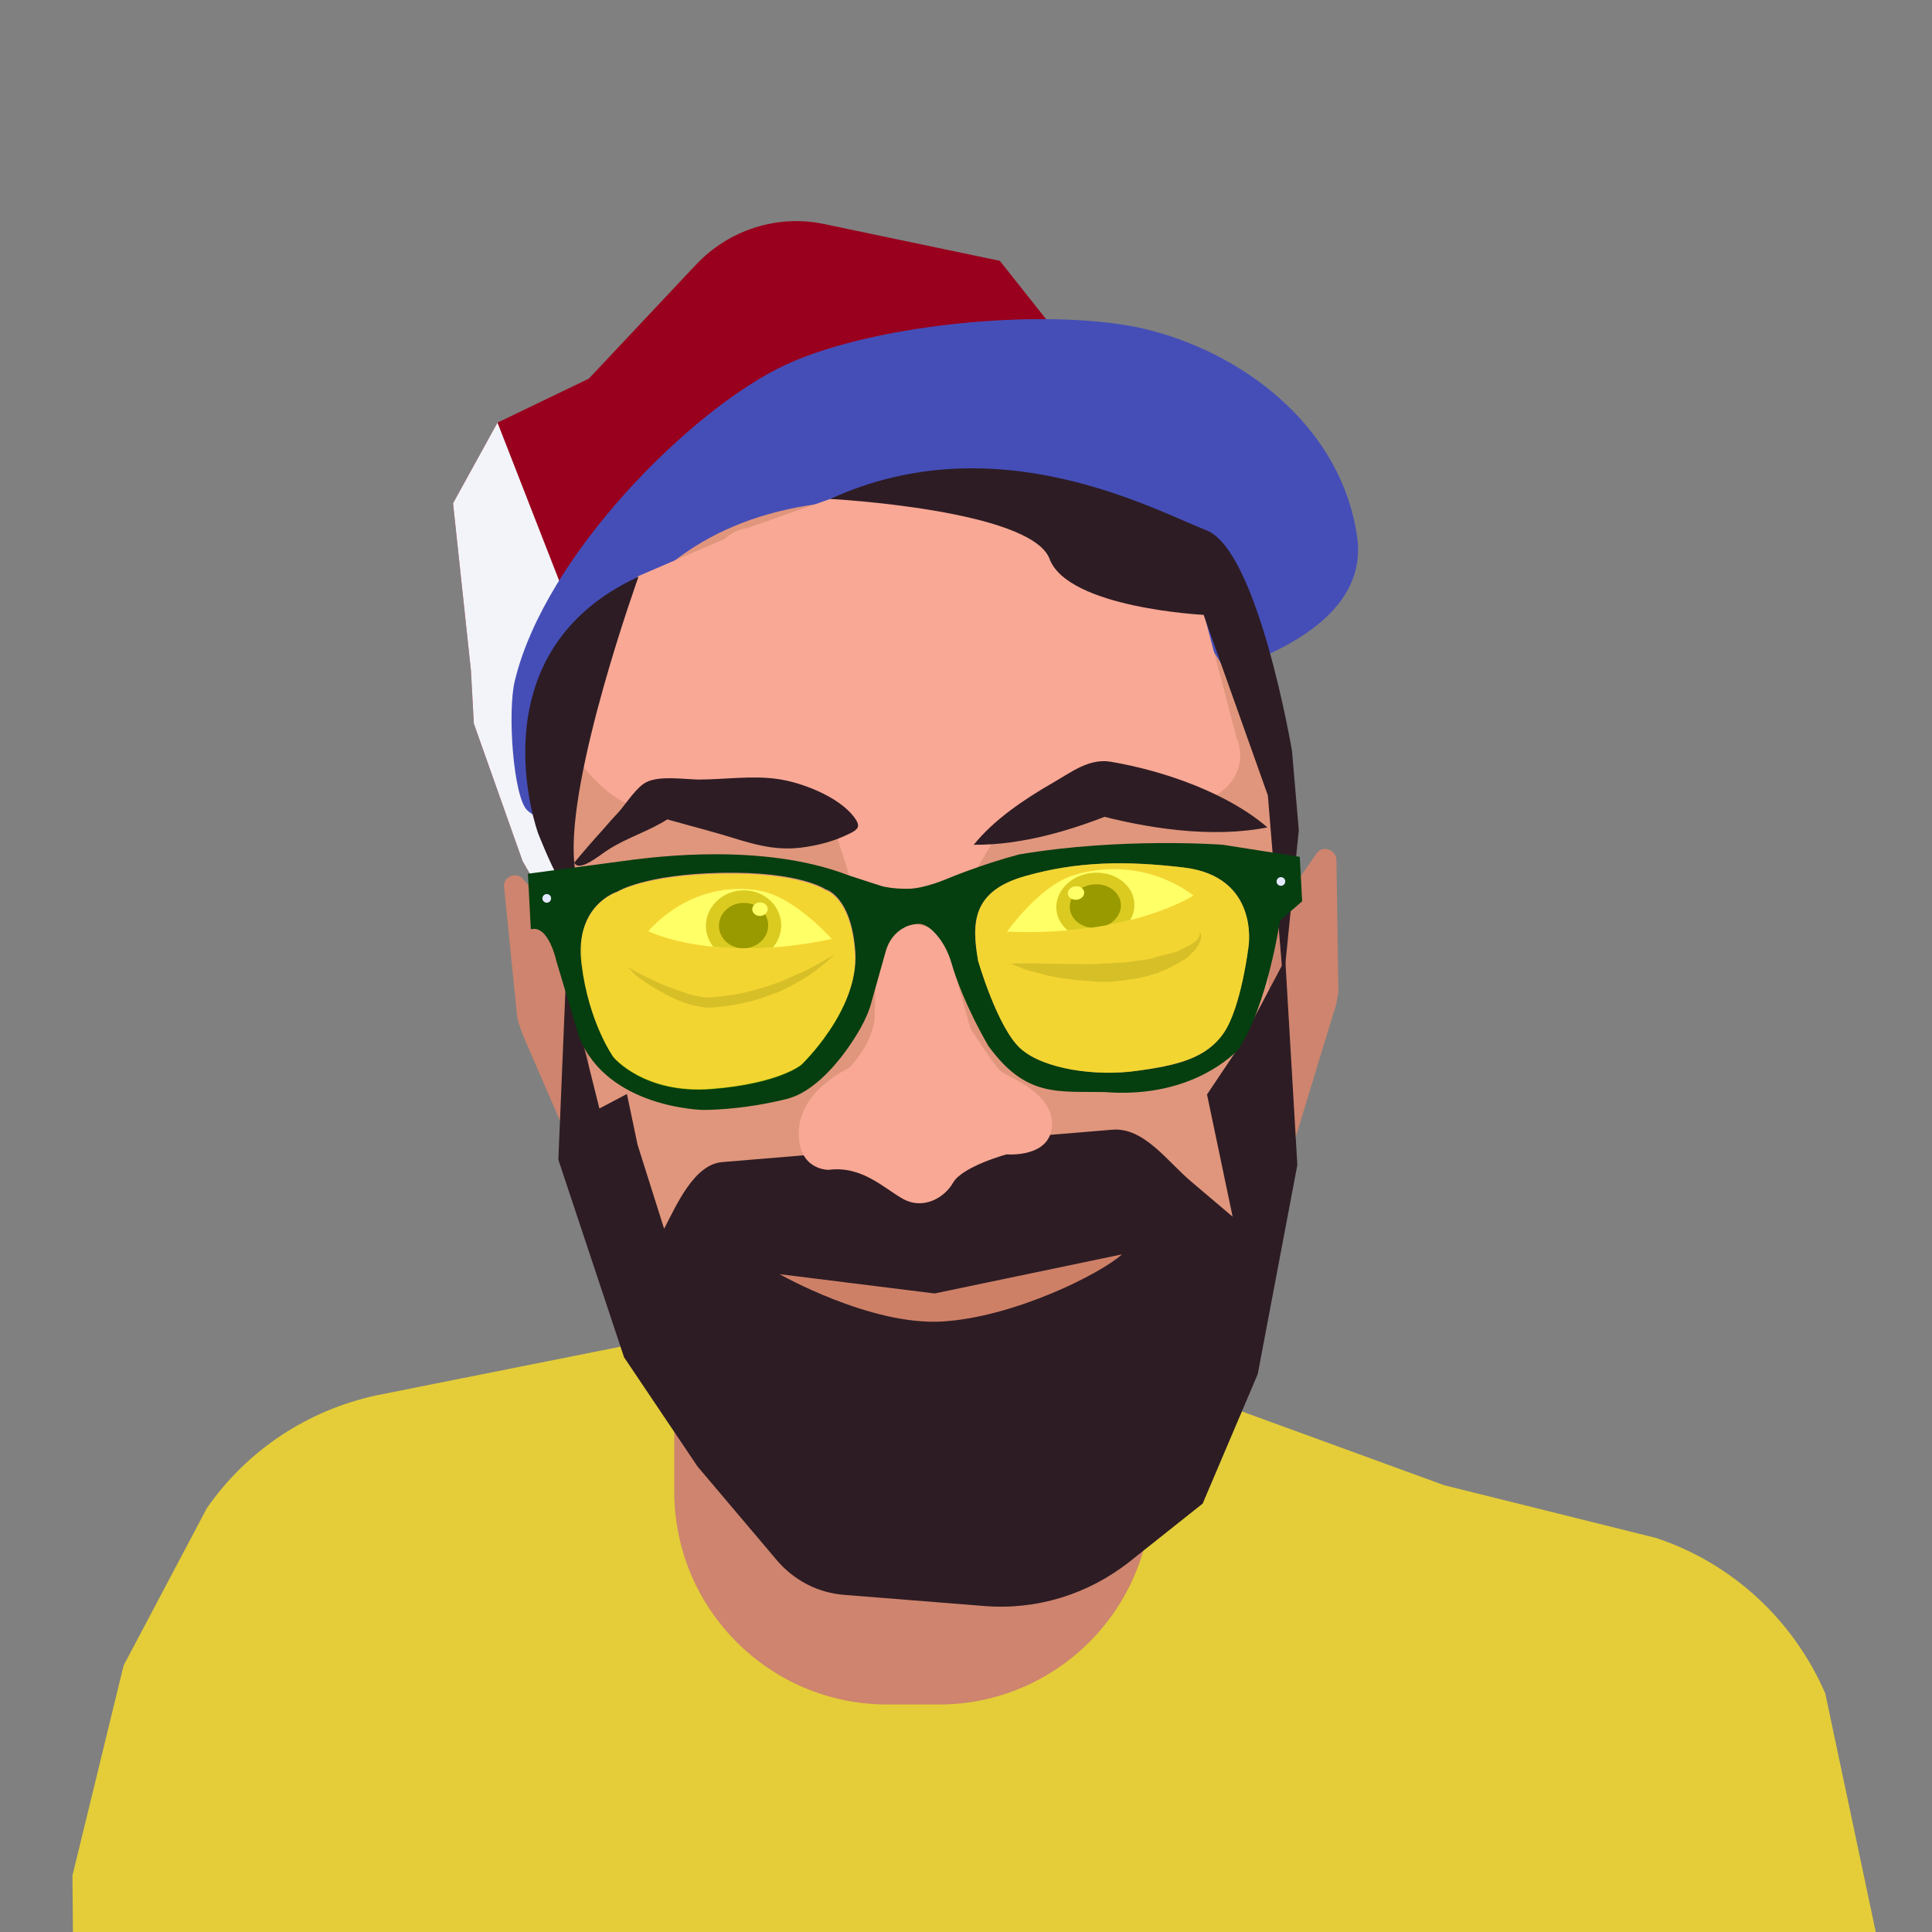
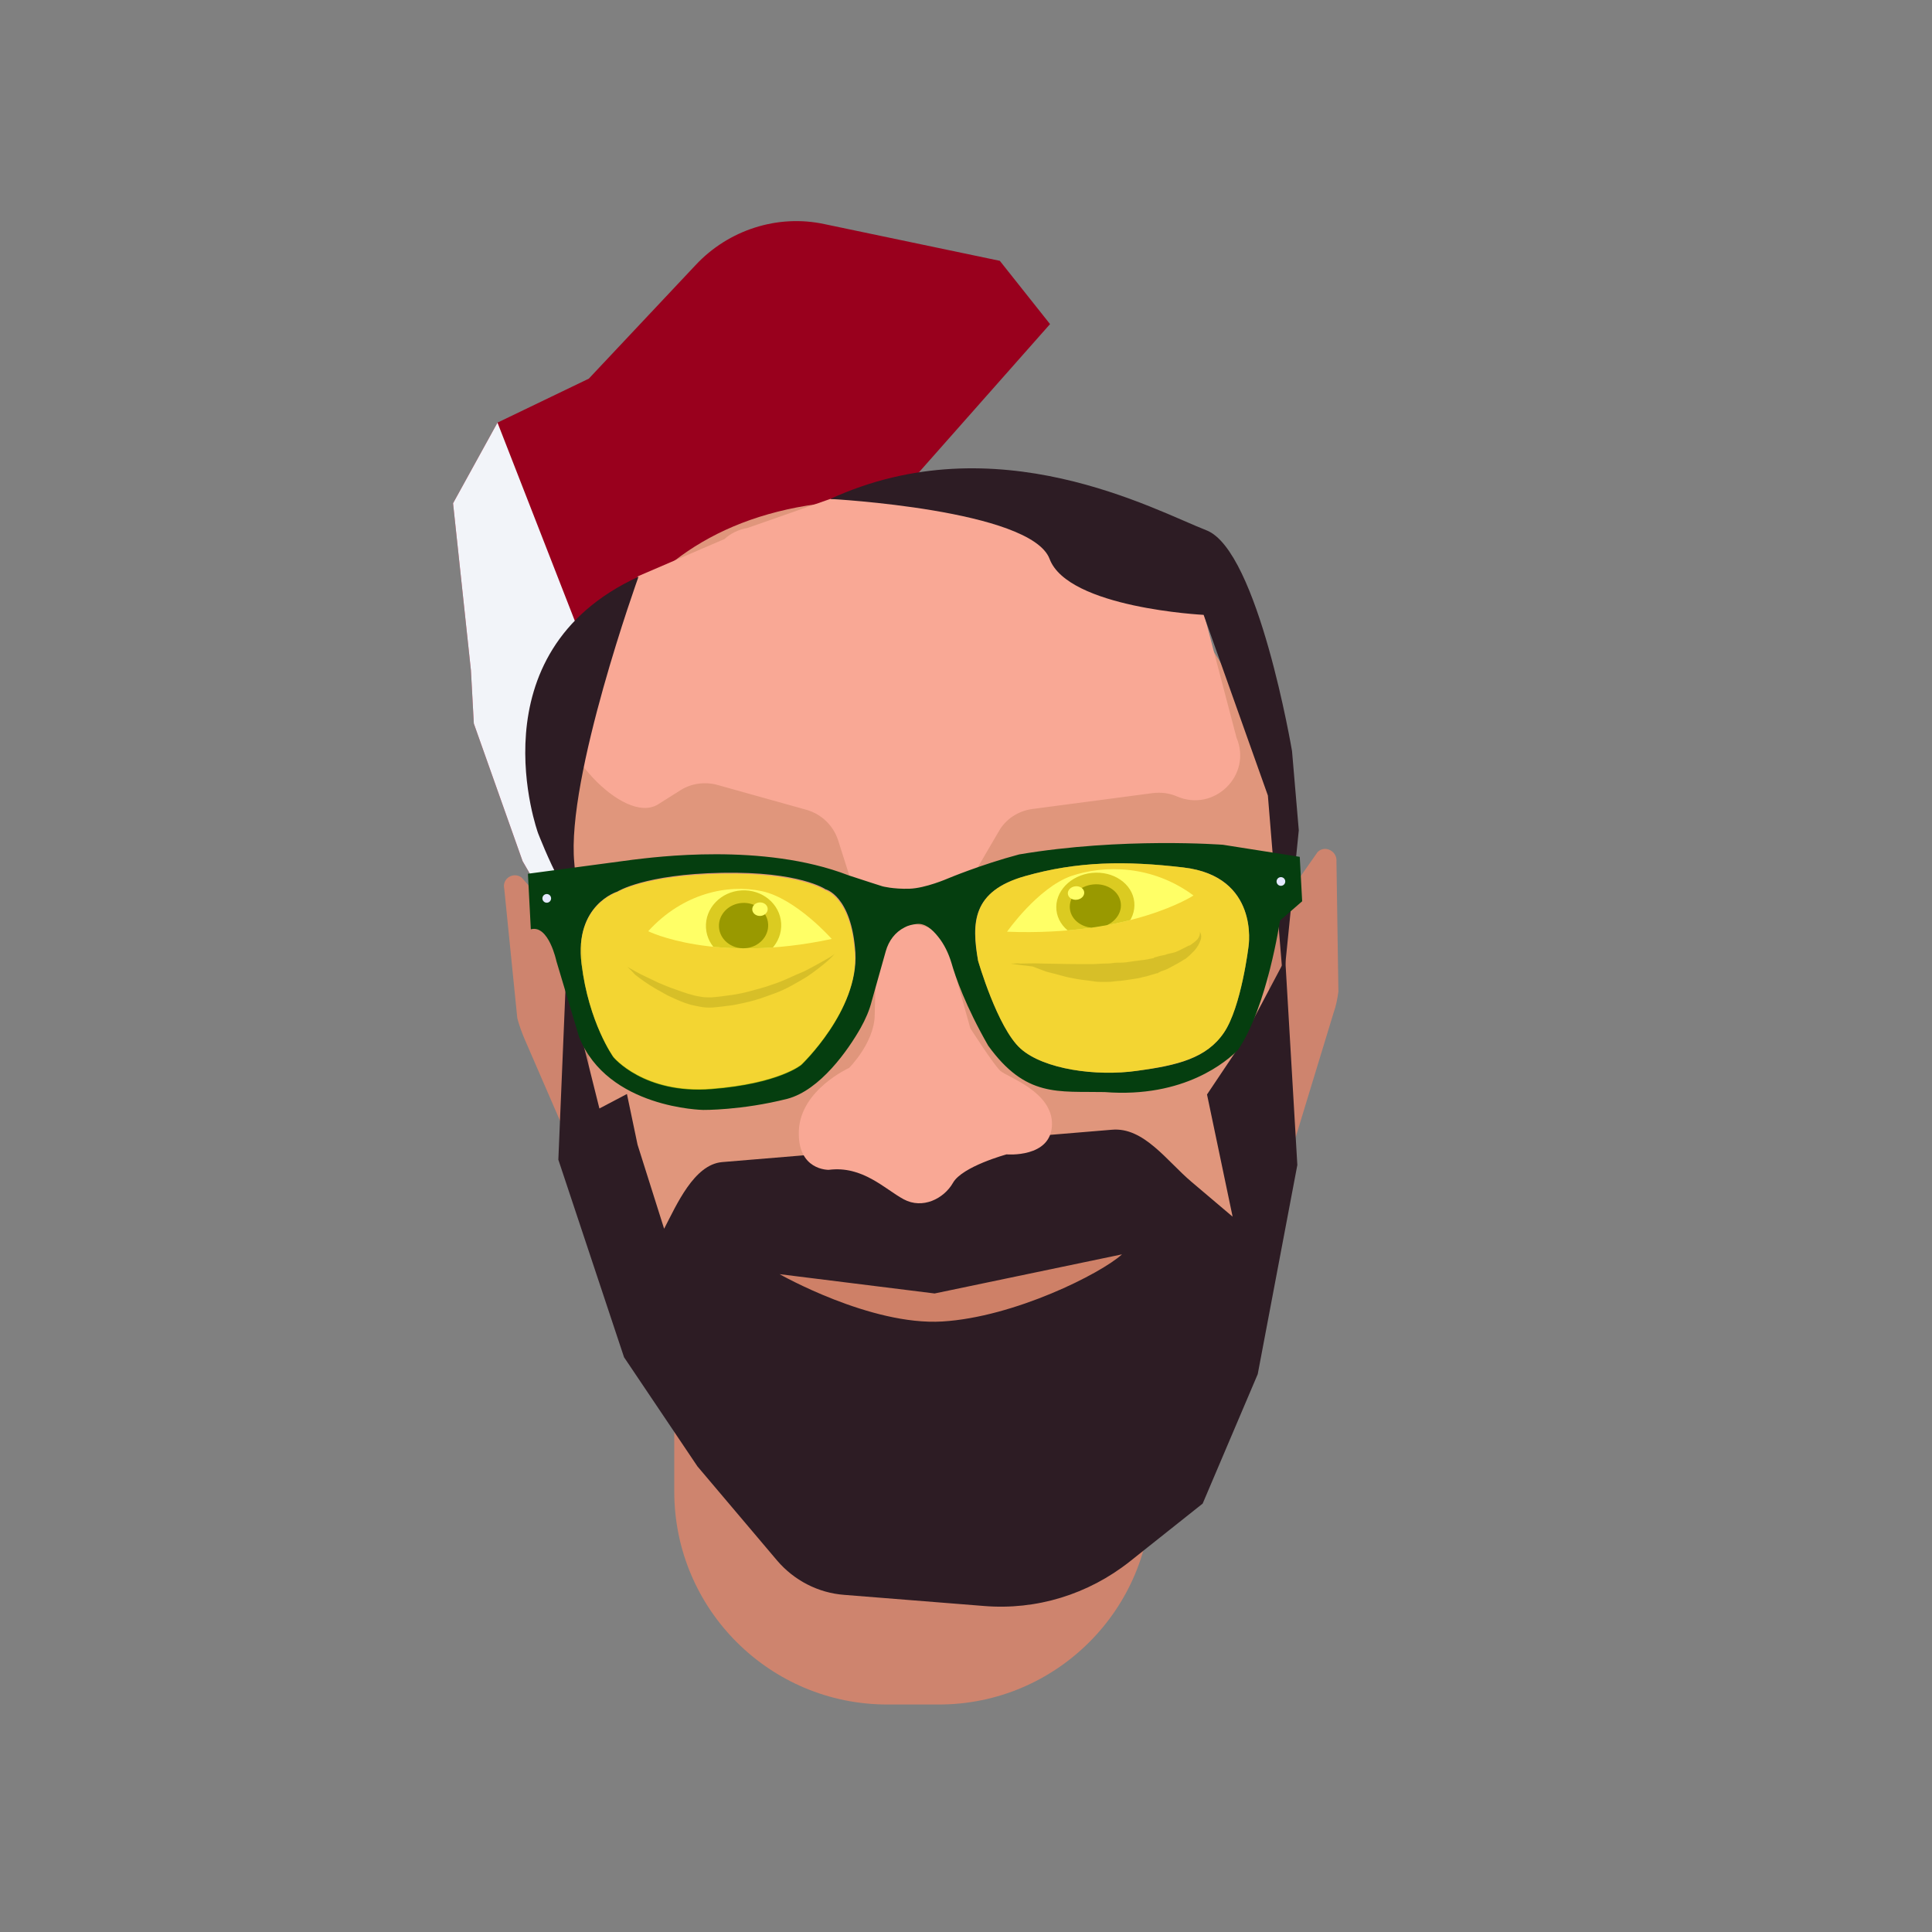
<svg xmlns="http://www.w3.org/2000/svg" xmlns:xlink="http://www.w3.org/1999/xlink" version="1.1" id="Layer_1" x="0px" y="0px" viewBox="0 0 400 400" style="enable-background:new 0 0 400 400;" xml:space="preserve">
  <rect x="0" y="0" width="400" height="400" fill="#808080" stroke="none" />
  <style type="text/css">
	.shirt{fill:#E4CD38;}
	.st1{fill:#CE846E;}
	.hat1{fill:#99001D;}
	.hat2{fill:#F2F4F9;}
	.hat3{fill:#454EB7;}
	.st5{fill:#E0967C;}
	.st6{fill:#F9A895;}
	.st7{fill:#2D1C24;}
	.st8{fill:#FFFFFF;}
	.st9{clip-path:url(#SVGID_2_);}
	.st10{fill:#A67C52;}
	.st11{clip-path:url(#SVGID_4_);}
	.st12{fill:#9C6065;}
	.st13{fill:#CE8067;}
	.glasses{fill:#053E0F;}
	.st15{opacity:0.6;enable-background:new;}
	.st16{fill:#E4E8FF;}
</style>
  <defs>
    <linearGradient id="glasses" x1="100%" y1="100%">
      <stop offset="0%" stop-color="#ff0" stop-opacity="1">
        <animate attributeName="stop-color" values="#7C1103;#000;#F60487;#3A86FF;#7A03B4;#7C1103" dur="30s" repeatCount="indefinite" mode="multiply" />
      </stop>
    </linearGradient>
  </defs>
  <g>
-     <path class="shirt" d="M15,388.3l10.6-43.5l17.2-32.5c8.3-12,20.8-20.3,35.1-23.4l69.2-13.8l92.7,10.8l59.2,21.6l43.8,10.9   c15.8,5.2,28.5,17,35.1,32.2l10.5,49.6H15.1L15,388.3z" />
    <path class="st1" d="M194.4,352.9h-10.7c-24.3,0-44.1-19.7-44.1-44.1v-32.4h98.8v32.4C238.5,333.1,218.7,352.9,194.4,352.9z" />
  </g>
  <g>
    <g>
      <path class="hat1" d="M217.4,67.1L207,54l-36.3-7.6c-9.7-2.1-19.9,1.2-26.7,8.5l-22.1,23.5L103,87.5l-9.2,16.7l3.7,34.6l0.6,11    l10.1,28.5l4.3,7.4L217.4,67.1z" />
      <path class="hat2" d="M103,87.5l-9.2,16.7l3.7,34.6l0.6,11l10.1,28.5l4.3,7.4l22.8-15.4L103,87.5z" />
-       <path class="hat3" d="M140.4,155.7c0,0-22.6,20-31.2,12.1c-2.9-2.6-4.2-20.4-2.6-26.9c6.3-26.1,36.7-56.3,55.9-65.3    s57.3-12.2,76.1-7.1c20.5,5.5,39.4,21,42.4,42.8s-33,29-33,29L140.4,155.7z" />
    </g>
    <path class="st5" d="M197.6,303.9L197.6,303.9c-41,2.3-76.2-29-78.6-70l-3-51.5c-2-35.5,10.3-75.8,60-78.7l20-1.2   c35.5-2,66.6,35.7,68.6,71.3l3,51.5C270.1,266.4,238.7,301.6,197.6,303.9z" />
    <path class="st1" d="M108,181.7l12.5,14l3.1,54l-15-34.6c-0.6-1.4-1.1-2.8-1.5-4.3l-2.7-26.8C103.9,181.9,106.3,180.4,108,181.7z" />
    <path class="st1" d="M272.8,176.4L262,191.8l3.1,54l11-36.1c0.5-1.4,0.8-2.9,1-4.4l-0.4-26.9C276.9,176.2,274.3,174.9,272.8,176.4z   " />
    <path class="st6" d="M136.3,166.5l4.6-2.9c2.2-1.4,5-1.8,7.6-1.1l18.6,5.2c3,0.9,5.4,3.2,6.4,6.2l2.8,8.8c1.4,4.5,6,7.3,10.6,6.4   l6.8-1.2c2.7-0.5,5.1-2.1,6.5-4.5l6.6-11.3c1.4-2.5,4-4.2,6.9-4.6l25-3.3c1.7-0.2,3.4,0,5,0.7l0,0c7.7,3.3,15.6-4.4,12.3-12.2   l-6.6-25.1c-1-2.3-2.8-4.1-5.1-5.1L225.2,108l-26.7-4.4c-1.6-0.6-3.4-0.9-5.1-0.6l-21.5,0.3l-17.1,6c-1.8,0.3-3.5,1.1-4.8,2.3   l-17.9,7.7L121,133.7c-1.3,1.2-2.2,2.8-2.7,4.5l-2.1,7.7C114,154.1,129.1,171.1,136.3,166.5z" />
    <path class="st7" d="M256.4,216.9l-6.5,9.7l5.3,25.3l-8.5-7.2c-5.1-4.3-9.9-11.4-16.5-10.8l-80.7,6.7c-5.8,0.5-9.4,8.8-12,13.8   L132,237l-2.2-10.5l-5.7,3l-6.9-27.6l-1.6,38.2l13.6,40.9l15.2,22.6l16.5,19.5c3.5,4.1,8.5,6.7,13.9,7.1l28.9,2.3   c10.9,0.9,21.6-2.4,30.2-9.2l15.1-12l11.4-26.8l8.2-43.3l-2.5-42.6L256.4,216.9z" />
    <path class="st6" d="M171.6,242.2c0,0-6.6,0.2-6.2-8.2c0.4-8.4,10.4-12.9,10.4-12.9s5.2-5.2,5.3-10.9l0.3-12.3c0.1-3,2-5.5,4.8-6.4   l0,0c1.2-0.4,2.4-0.4,3.6-0.1l1.7,0.4c2.3,0.6,4.2,2.4,4.8,4.7l4.6,16.4c0,0,4.8,7.5,6.2,8.8s10.9,4.3,10.7,11.2s-9.4,6.1-9.4,6.1   s-9.2,2.5-11.1,5.9c-1.9,3.3-6.3,5.5-10.2,3.4C183.2,246.2,178.6,241.3,171.6,242.2z" />
-     <path class="st7" d="M118.9,178.6c1.9-2.3,3.9-4.6,5.9-6.8c1.1-1.3,2.2-2.5,3.4-3.8c1.4-1.6,3.7-5.2,5.7-6.1   c2.7-1.3,7.4-0.6,10.6-0.5c5.4,0,11.3-0.9,16.6-0.1c4.9,0.7,12.4,3.6,15.6,7.7c1.8,2.3,1,2.8-1.9,4.1s-5.9,2-9,2.4   c-6,0.7-10.6-1-16.3-2.7c-4.7-1.4-9.4-2.5-14.1-4c1-0.3,2,1,3,0.7c-4.2,2.7-8.4,3.8-12.6,6.5C124.2,177,119.9,180.7,118.9,178.6z" />
-     <path class="st7" d="M201.6,174.9c4.2-5.2,10.4-9.4,16.5-12.9c3.8-2.2,7.4-5,11.8-4.3c11.3,1.9,24.4,6.6,32.5,13.6   c-11.6,2.3-25,0.2-36.1-2.8c1.7-0.2,3.3-0.3,4.9-0.4C222.3,171.8,211.7,175,201.6,174.9C202.1,174.4,202.3,174.9,201.6,174.9z" />
    <g>
      <path class="st8" d="M134.2,192.8c0,0,13.7,6.8,38,1.6c0,0-7.4-8.4-14.5-9.9C150.7,183,141.4,184.9,134.2,192.8z" />
      <g>
        <g>
          <g>
            <g>
              <defs>
                <path id="SVGID_1_" d="M134.2,192.8c0,0,13.7,6.8,38,1.6c0,0-7.4-8.4-14.5-9.9C150.7,183,141.4,184.9,134.2,192.8z" />
              </defs>
              <clipPath id="SVGID_2_">
                <use xlink:href="#SVGID_1_" style="overflow:visible;" />
              </clipPath>
              <g class="st9">
                <ellipse transform="matrix(0.998 -5.750233e-02 5.750233e-02 0.998 -10.768 9.172)" class="st10" cx="154" cy="191.7" rx="7.8" ry="7.3" />
                <ellipse transform="matrix(0.998 -5.750233e-02 5.750233e-02 0.998 -10.768 9.172)" cx="154" cy="191.7" rx="5.1" ry="4.7" />
                <ellipse transform="matrix(0.998 -5.750233e-02 5.750233e-02 0.998 -10.567 9.362)" class="st8" cx="157.4" cy="188.3" rx="1.6" ry="1.4" />
              </g>
            </g>
          </g>
        </g>
      </g>
    </g>
    <g>
      <path class="st8" d="M247.1,185.4c0,0-12.9,8.5-38.6,7.5c0,0,6.3-9,13.2-11.5C228.7,179,238.6,179.1,247.1,185.4z" />
      <g>
        <g>
          <g>
            <g>
              <defs>
                <path id="SVGID_3_" d="M247.1,185.4c0,0-12.9,8.5-38.6,7.5c0,0,6.3-9,13.2-11.5C228.7,179,238.6,179.1,247.1,185.4z" />
              </defs>
              <clipPath id="SVGID_4_">
                <use xlink:href="#SVGID_3_" style="overflow:visible;" />
              </clipPath>
              <g class="st11">
                <ellipse transform="matrix(0.995 -0.102 0.102 0.995 -17.92 24.053)" class="st10" cx="226.7" cy="187.6" rx="8.1" ry="6.9" />
                <ellipse transform="matrix(0.995 -0.102 0.102 0.995 -17.92 24.053)" cx="226.7" cy="187.6" rx="5.3" ry="4.5" />
                <ellipse transform="matrix(0.995 -0.102 0.102 0.995 -17.666 23.631)" class="st8" cx="222.7" cy="184.9" rx="1.7" ry="1.4" />
              </g>
            </g>
          </g>
        </g>
      </g>
    </g>
    <g>
      <path class="st12" d="M129.9,200.2c0,0,0.6,0.3,1.8,1c1.1,0.6,2.8,1.4,4.7,2.3c1,0.4,2.1,0.9,3.3,1.3c1.2,0.4,2.4,0.9,3.7,1.2    c0.6,0.2,1.3,0.3,1.9,0.4c0.6,0.1,1.3,0.1,1.9,0.1c1.5-0.1,2.8-0.3,4.3-0.5c1.4-0.2,2.8-0.5,4.2-0.9s2.7-0.7,4-1.2    c1.3-0.4,2.5-0.9,3.6-1.4s2.2-1,3.2-1.4c2-1,3.5-1.9,4.6-2.5s1.7-1.1,1.7-1.1s-0.5,0.6-1.4,1.4s-2.4,2-4.3,3.3    c-1,0.6-2,1.2-3.1,1.8s-2.3,1.2-3.7,1.7s-2.7,1-4.1,1.4c-1.4,0.4-2.9,0.7-4.4,1c-1.5,0.2-3,0.4-4.4,0.5c-1.7,0.1-3.1-0.3-4.5-0.6    c-1.4-0.4-2.7-1-3.8-1.5c-1.2-0.5-2.2-1.2-3.2-1.7c-1.9-1.1-3.4-2.2-4.4-3C130.5,200.7,129.9,200.2,129.9,200.2z" />
    </g>
    <g>
-       <path class="st12" d="M209.3,199.5c0,0,0.2,0,0.5,0s0.8-0.1,1.4,0c1.2,0,2.8-0.1,4.8,0c2,0,4.3,0.1,6.7,0.1c0.6,0,1.2,0,1.9,0    s1.3,0,1.9,0c0.6,0,1.3-0.1,1.9-0.1c0.6,0,1.3,0,1.9-0.1s1.3-0.1,1.9-0.1s1.2-0.1,1.9-0.2c1.2-0.2,2.5-0.3,3.6-0.5    c0.3-0.1,0.6-0.1,0.9-0.2h0.1c0,0,0.1,0,0,0l0,0h0.1l0.1-0.1l0.2-0.1l0.4-0.1c0.6-0.2,1.2-0.3,1.7-0.4c0.5-0.2,1-0.3,1.5-0.4    s1-0.3,1.4-0.5c0.2-0.1,0.4-0.2,0.6-0.3c0.2-0.1,0.4-0.2,0.6-0.3c0.4-0.2,0.7-0.4,1.1-0.5c0.6-0.4,1.1-0.8,1.5-1.2    c0.3-0.4,0.5-0.8,0.5-1.1c0.1-0.3,0-0.5,0-0.5s0.1,0.1,0.2,0.4c0.1,0.3,0.2,0.9-0.1,1.5c-0.2,0.6-0.6,1.3-1.2,2    c-0.3,0.3-0.6,0.6-1,1c-0.2,0.2-0.4,0.3-0.6,0.5c-0.2,0.2-0.4,0.3-0.6,0.4c-0.9,0.6-1.9,1.1-3,1.7c-0.5,0.3-1.1,0.5-1.7,0.7    l-0.4,0.2l-0.2,0.1l-0.1,0.1l0,0h-0.1h-0.1c-0.3,0.1-0.6,0.2-1,0.3c-0.6,0.2-1.3,0.4-1.9,0.5c-0.6,0.2-1.3,0.3-2,0.4    c-0.7,0.1-1.3,0.2-2,0.3s-1.4,0.1-2,0.2c-0.7,0.1-1.4,0.1-2,0.1c-0.7,0-1.3,0-2-0.1c-1.3-0.1-2.6-0.2-3.9-0.3    c-1.2-0.2-2.5-0.3-3.6-0.5s-2.2-0.4-3.2-0.7s-1.9-0.5-2.7-0.7s-1.4-0.5-2-0.7c-0.5-0.2-1-0.4-1.3-0.5    C209.4,199.6,209.3,199.5,209.3,199.5z" />
+       <path class="st12" d="M209.3,199.5c0,0,0.2,0,0.5,0s0.8-0.1,1.4,0c1.2,0,2.8-0.1,4.8,0c2,0,4.3,0.1,6.7,0.1c0.6,0,1.2,0,1.9,0    s1.3,0,1.9,0c0.6,0,1.3-0.1,1.9-0.1c0.6,0,1.3,0,1.9-0.1s1.3-0.1,1.9-0.1s1.2-0.1,1.9-0.2c1.2-0.2,2.5-0.3,3.6-0.5    c0.3-0.1,0.6-0.1,0.9-0.2h0.1c0,0,0.1,0,0,0l0,0h0.1l0.1-0.1l0.2-0.1l0.4-0.1c0.6-0.2,1.2-0.3,1.7-0.4c0.5-0.2,1-0.3,1.5-0.4    s1-0.3,1.4-0.5c0.2-0.1,0.4-0.2,0.6-0.3c0.2-0.1,0.4-0.2,0.6-0.3c0.4-0.2,0.7-0.4,1.1-0.5c0.6-0.4,1.1-0.8,1.5-1.2    c0.3-0.4,0.5-0.8,0.5-1.1c0.1-0.3,0-0.5,0-0.5s0.1,0.1,0.2,0.4c0.1,0.3,0.2,0.9-0.1,1.5c-0.2,0.6-0.6,1.3-1.2,2    c-0.3,0.3-0.6,0.6-1,1c-0.2,0.2-0.4,0.3-0.6,0.5c-0.2,0.2-0.4,0.3-0.6,0.4c-0.9,0.6-1.9,1.1-3,1.7c-0.5,0.3-1.1,0.5-1.7,0.7    l-0.4,0.2l-0.2,0.1l-0.1,0.1l0,0h-0.1h-0.1c-0.3,0.1-0.6,0.2-1,0.3c-0.6,0.2-1.3,0.4-1.9,0.5c-0.6,0.2-1.3,0.3-2,0.4    c-0.7,0.1-1.3,0.2-2,0.3s-1.4,0.1-2,0.2c-0.7,0.1-1.4,0.1-2,0.1c-0.7,0-1.3,0-2-0.1c-1.2-0.2-2.5-0.3-3.6-0.5s-2.2-0.4-3.2-0.7s-1.9-0.5-2.7-0.7s-1.4-0.5-2-0.7c-0.5-0.2-1-0.4-1.3-0.5    C209.4,199.6,209.3,199.5,209.3,199.5z" />
    </g>
    <path class="st13" d="M161.4,263.8c0,0,18.8,10.7,33.7,9.8c14.9-0.9,32.8-9.9,37.2-13.9l-38.8,8.1L161.4,263.8z" />
    <path class="st7" d="M171.9,103.3c0,0,41.5,2.2,45.4,12.4c3.8,10.2,31.9,11.6,31.9,11.6l13.3,37.4l3.2,39l3.2-31.8l-1.4-16.4   c0,0-7-41.5-17.7-45.7C239.2,105.7,206.3,87.5,171.9,103.3z" />
    <path class="st7" d="M132.2,119.4c0,0-15,41.6-13.3,59.2s-7.5-6.1-7.5-6.1S97.8,135.2,132.2,119.4z" />
    <g>
      <path class="glasses" d="M253.2,174.9c0,0-20.9-1.6-42.2,2c-7.9,2.1-14.8,5-14.8,5s-4.6,2-7.9,2.1c-3.4,0.1-5.6-0.5-5.6-0.5    s-4.1-1.3-7.1-2.3c-17.6-6.8-40.3-3.7-44.6-3.2l-21.7,2.9l0.6,11.5c3.7-1,5.3,6.6,5.3,6.6l4.7,15.7c5.9,14.8,25.7,15.1,25.7,15.1    s7.9,0.1,17.4-2.3c6.8-1.8,12.6-10.1,15.2-14.7c1-1.8,1.8-3.6,2.3-5.6l2.9-10.3c0.6-2.1,1.9-3.9,3.9-4.9c0.7-0.4,1.6-0.6,2.5-0.7    c1.7-0.2,3.2,1.1,4.4,2.6c1.3,1.6,2.2,3.5,2.8,5.5c0.8,2.8,2.9,8.9,7.6,17.1c7.8,10.8,14.5,9.4,24.1,9.6    c16.6,1.3,25.4-6.5,27.6-8.7c6.1-9,8.7-26.8,8.7-26.8l4.6-4l-0.5-9.2L253.2,174.9z M165.9,220.4c0,0-4.6,3.9-18.6,5    s-20.3-6.6-20.3-6.6s-5.1-7-6.6-19.3c-1.5-12.2,7.4-14.9,7.4-14.9s5.6-3.6,21.7-3.9c16.1-0.3,21.4,3.4,21.4,3.4s5.4,1.3,6.2,13.1    C177.8,209.1,165.9,220.4,165.9,220.4z M258.5,195.9c0,0-1.5,12.6-5.1,17.9c-3.6,5.3-9.6,6.8-18,7.9c-8.4,1.2-19.3-0.3-24.1-4.6    s-8.8-18.2-8.8-18.2c-1.4-7.9-1.2-14.4,9.7-17.5s20.9-3.2,32.8-1.8C260.8,181.4,258.5,195.9,258.5,195.9z" />
      <path fill="url('#glasses')" class="st15" d="M127.8,184.7c0,0-8.9,2.7-7.4,14.9s6.6,19.3,6.6,19.3s6.3,7.7,20.3,6.6c14-1.1,18.6-5,18.6-5    s11.9-11.3,11.1-23.1c-0.8-11.8-6.2-13.1-6.2-13.1s-5.3-3.7-21.4-3.4S127.8,184.7,127.8,184.7z" />
      <path fill="url('#glasses')" class="st15" d="M202.5,198.9c0,0,4,13.9,8.8,18.2s15.7,5.8,24.1,4.6s14.4-2.6,18-7.9c3.6-5.3,5.1-17.9,5.1-17.9    s2.3-14.4-13.5-16.3c-11.9-1.4-21.9-1.3-32.8,1.8S201.2,191,202.5,198.9z" />
      <circle class="st16" cx="113.2" cy="186" r="0.9" />
      <circle class="st16" cx="265.2" cy="182.5" r="0.9" />
    </g>
  </g>
</svg>